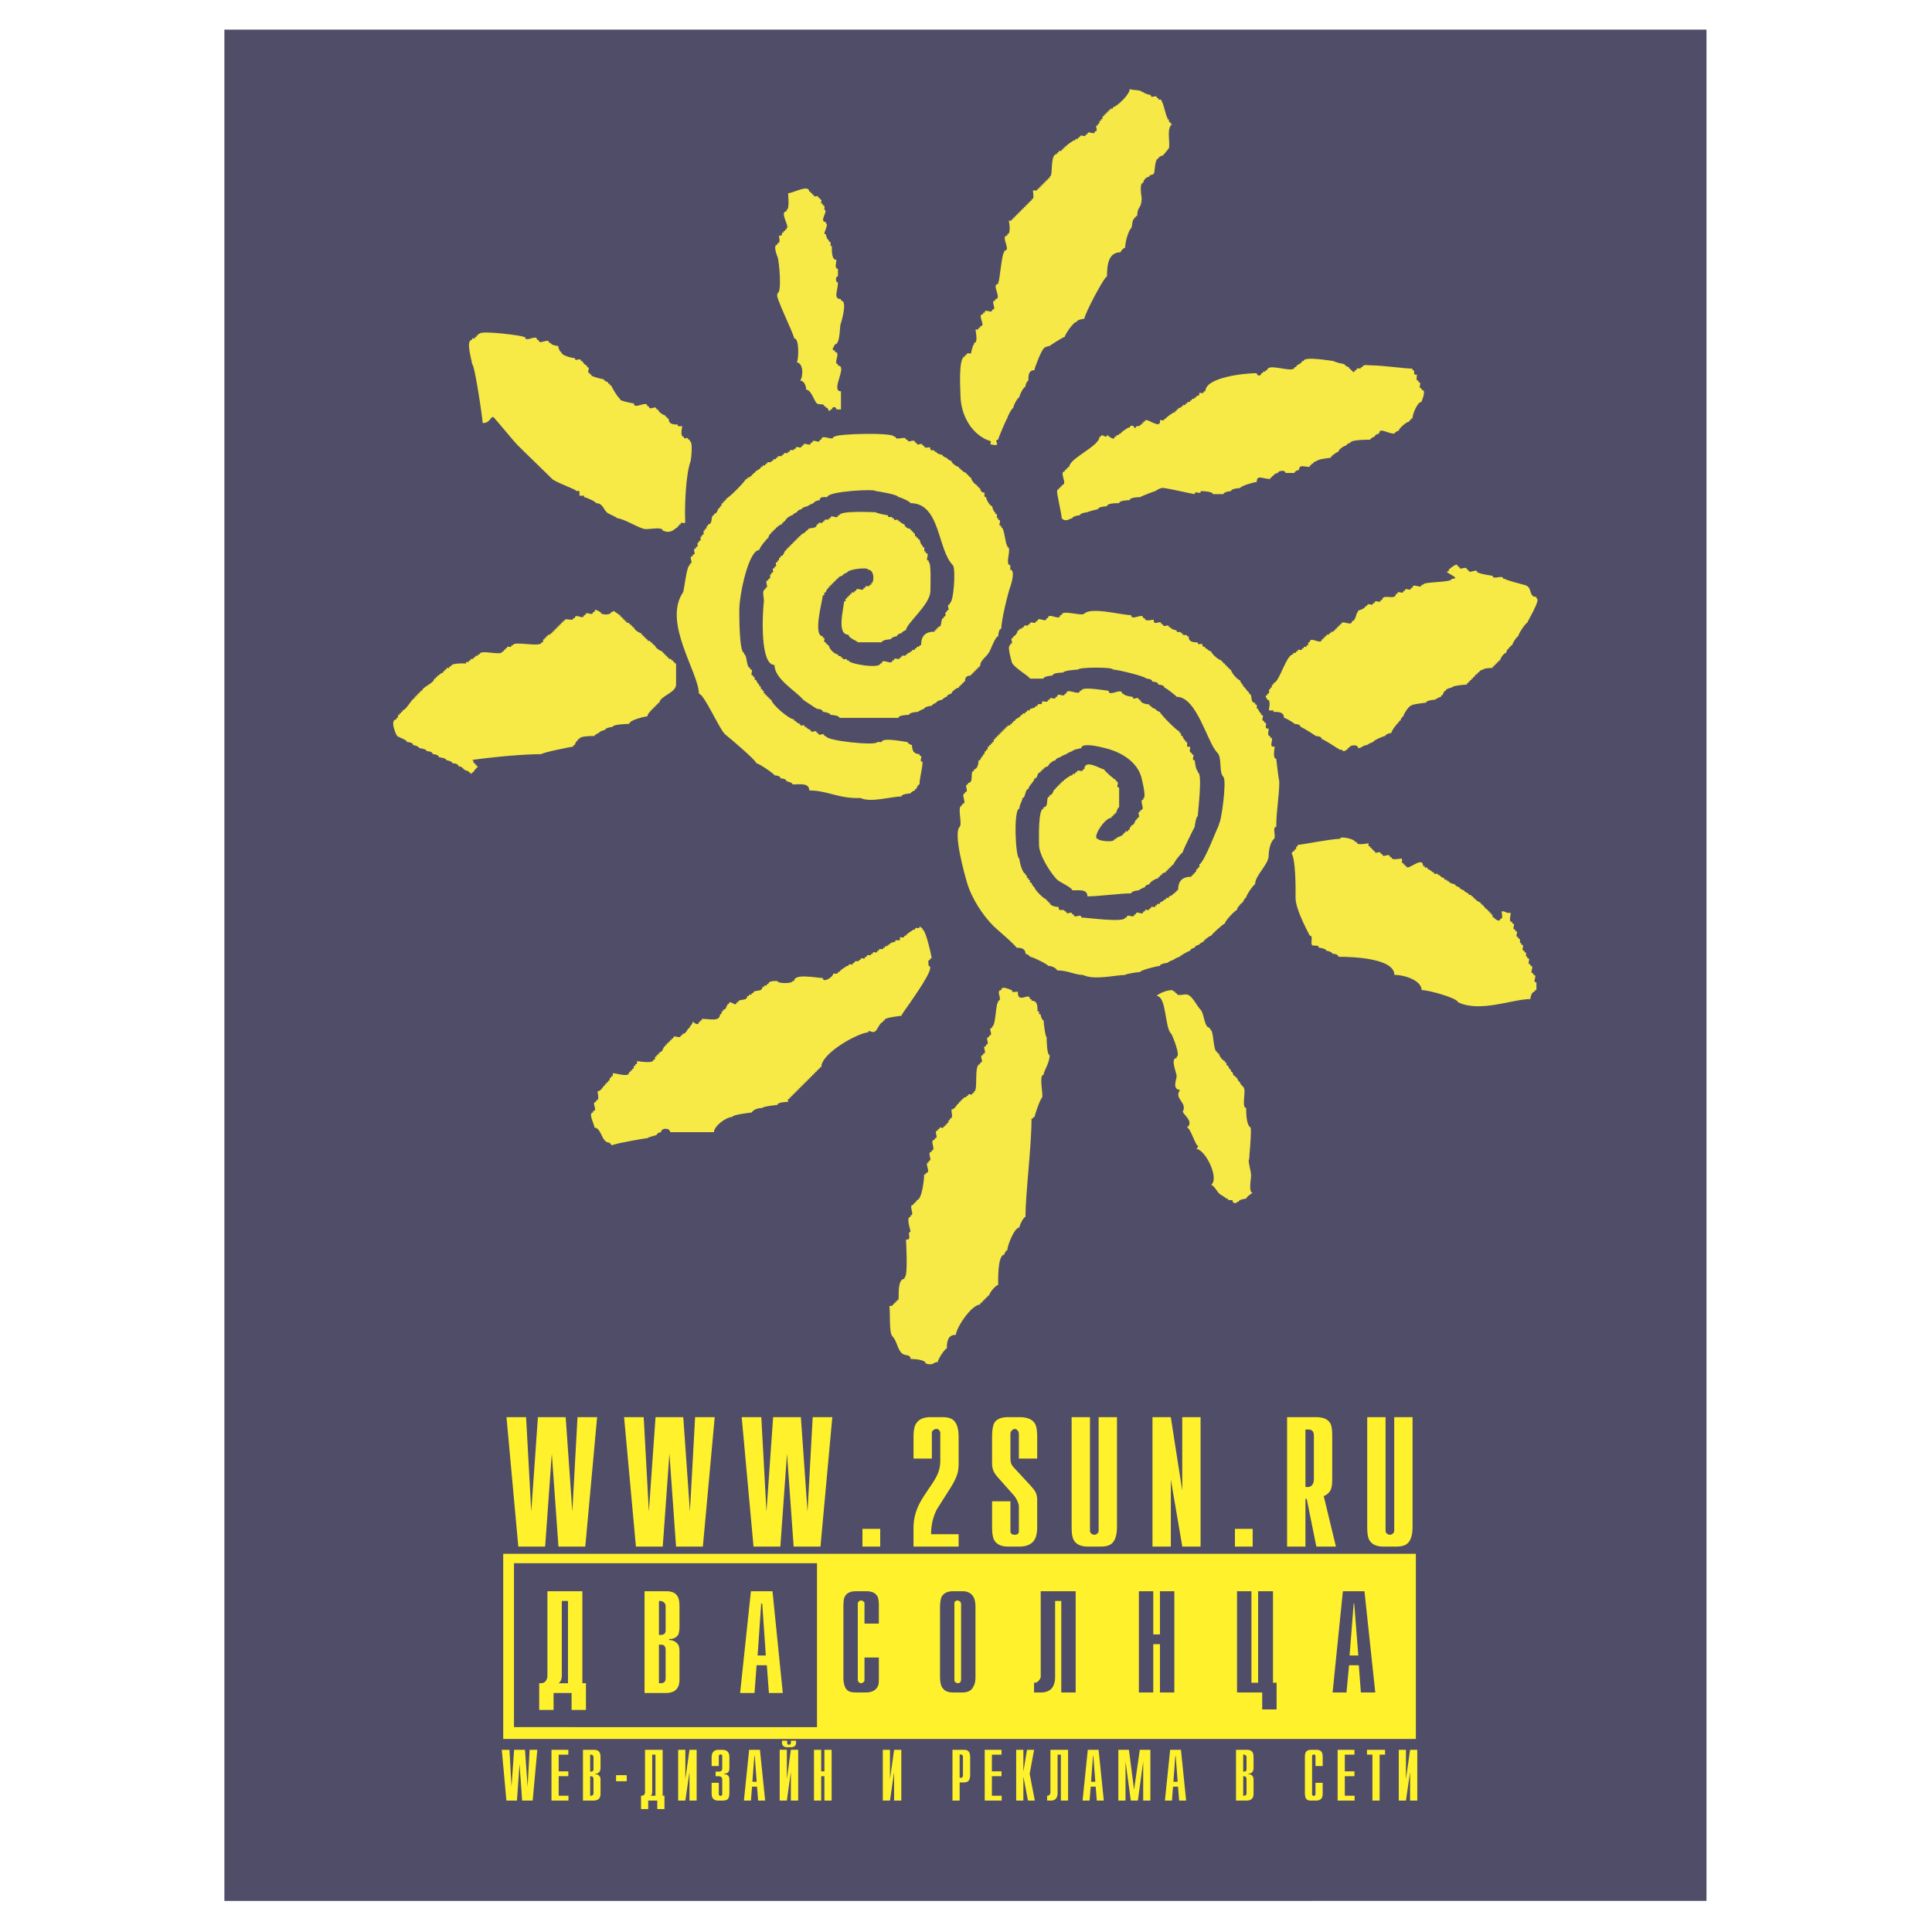
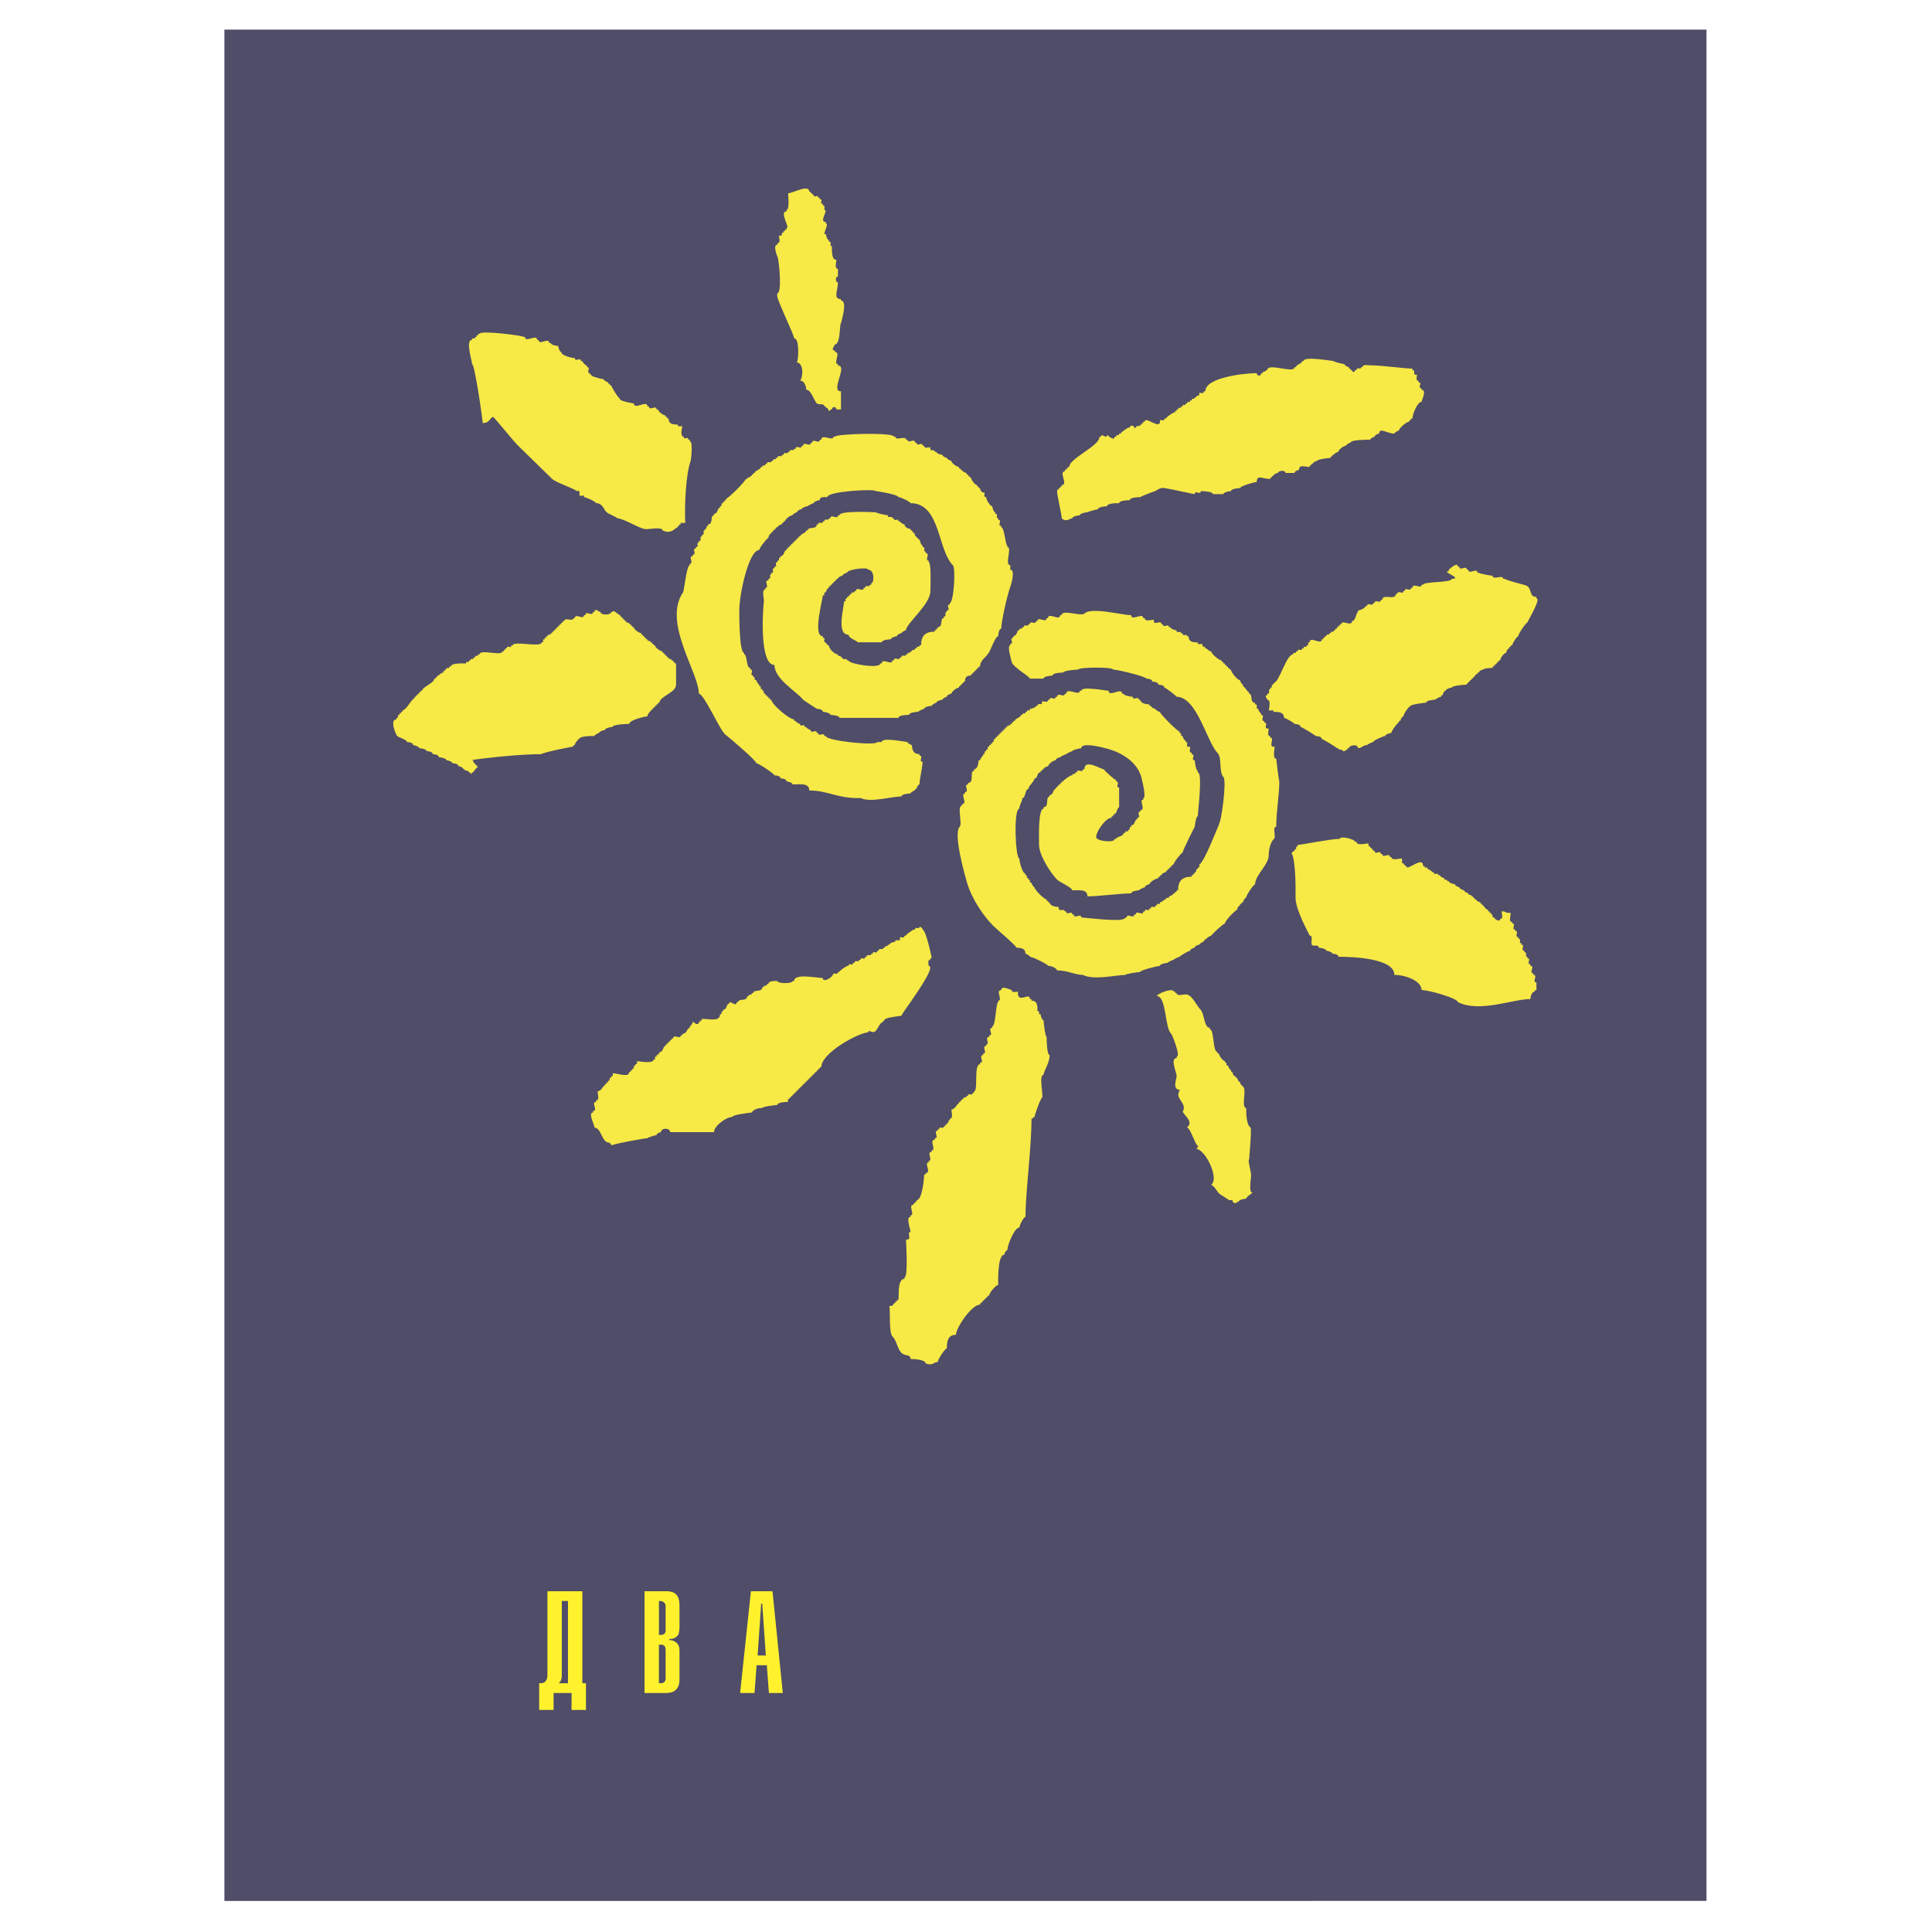
<svg xmlns="http://www.w3.org/2000/svg" width="2500" height="2500" viewBox="0 0 192.756 192.756">
  <g fill-rule="evenodd" clip-rule="evenodd">
    <path fill="#fff" d="M0 0h192.756v192.756H0V0z" />
-     <path fill="#fff" d="M22.342 189.922V2.834h148.072v187.088H22.342z" />
    <path fill="#4f4d68" d="M22.388 2.955h147.868v186.699H22.388V2.955z" />
    <path d="M92.354 136.035c0-.408-1.282-.451-1.509-.451 0-.518-.54-.238-.905-.604-.413-.412-.467-1.221-.905-1.66-.362-.361-.192-2.395-.302-3.016.556 0 .29-.303.604-.303v-.15h.151v-.15h.15v-.152c.086 0-.168-1.961.604-1.961v-.15c.368 0 .164-3.293.151-3.771.686.08.017-.754.452-.754 0-.244-.492-1.508 0-1.508v-.15c.5 0-.306-1.057.302-1.057v-.15h.151v-.15h.151v-.152c.561 0 .754-2.189.754-2.564h.151v-.15c.629 0-.219-1.057.301-1.057v-.15c.474 0-.256-.904.302-.904v-.15c.499 0-.303-1.057.302-1.057v-.152c.5 0-.203-.754.302-.754v-.15h.151c0-.408.452.111.452-.301h.151v-.152h.151v-.15c.339 0-.01-.301.302-.301v-.152c.377 0 .151-.66.151-.904.446-.053.534-.604.754-.604v-.15h.15v-.15h.151v-.152h.151c0-.338.302.012.302-.301h.15c0-.412.452.107.452-.301h.15v-.152c.447 0-.062-2.715.605-2.715v-.15c.496 0-.197-.754.301-.754v-.152c.502 0-.199-.754.301-.754v-.15c.447 0-.205-.754.303-.754v-.15c.502 0-.199-.756.301-.756v-.15c.367 0 .354-2.412.604-2.412v-.152c.502 0-.312-1.055.303-1.055 0-.529.951 0 1.057 0 0 .309.363.15.602.15-.066 1.324 1.207-.037 1.207.754h.152v.15c.584 0 .602.471.602 1.057.385 0-.08.301.303.301 0 .117.131.604.301.604 0 .215.17 1.66.303 1.66 0 .25.021 1.811.301 1.811 0 .809-.604 1.584-.604 1.961-.51 0 .008 2.104-.15 2.262-.223.225-.754 1.805-.754 1.961-.326 0 .023.15-.301.15 0 2.836-.604 7.496-.604 9.807-.195 0-.604.854-.604 1.055-.512 0-1.207 1.832-1.207 2.264-.129 0-.303.332-.303.453-.711 0-.604 2.879-.604 3.016-.234 0-.904.795-.904 1.057-.158 0-.15-.006-.15.15-.158 0-.152-.006-.152.15-.158 0-.15-.006-.15.152-.158 0-.15-.008-.15.15-.158 0-.15-.006-.15.15-.158 0-.15-.006-.15.15-.869 0-2.415 2.359-2.415 3.018-.773 0-.905.584-.905 1.357-.19 0-.905 1.1-.905 1.357-.459-.006-.404.398-1.209.144zM122.977 119.896v-.152c-.898 0-.148-.15-.604-.15 0-.061-.648-.42-.756-.527-.156-.156-.531-.832-.787-.848.848-.615-.527-3.488-1.475-3.604.139-.146.166-.143.184-.283-.283-.02-.756-1.822-1.123-1.846.73-.527-.281-1.227-.418-1.566.518-.922-.92-1.291-.268-2.17-.799-.076-.363-.98-.336-1.375.02-.289-.684-1.811 0-1.811v-.15c.438 0-.457-2.201-.529-2.262-.684-.584-.453-3.727-1.465-3.789.318-.369 1.691-.799 1.691-.436h.152c0 .158-.008.15.15.15 0 .383.773.07 1.057.15.547.158.936 1.115 1.328 1.506.391.395.34 1.812.934 1.812v.152c.438 0 .266 2.262.754 2.262 0 .158-.008.15.15.15 0 .25.416.756.605.756v.15c.346 0-.059.301.301.301 0 .105.211.453.301.453v.15c.277 0 .086.453.453.453 0 .158-.008.15.15.15 0 .121.174.453.303.453 0 .293.324.348.406.641.131.482-.26 1.924.197 1.924 0 .375-.01 1.73.451 1.961.09.752-.15 2.734-.15 3.168-.188 0 .197 1.174.191 1.654-.002.256-.277 1.654.145 1.682-.201.145-.637.422-.637.586-.123 0-.754.102-.754.303-.244.002-.271.333-.601.002zM60.827 114.012c-.839 0-.786-1.459-1.509-1.508.011-.238-.688-1.508-.15-1.508v-.152c.543 0-.242-.904.302-.904v-.15c.377 0 .15-.662.15-.906.446-.053.534-.604.754-.604v-.15h.151v-.15h.151v-.15c.348 0-.057-.303.301-.303v-.15c.228 0 .174-.094.151-.303.626.033 1.659.477 1.659-.15h.151v-.15h.151v-.15c.348 0-.057-.303.302-.303v-.15c.227 0 .174-.094.151-.301.29.021 1.66.279 1.66-.152.383 0-.083-.301.301-.301v-.15h.151v-.152h.15v-.15c.408 0 .313-.604.604-.604v-.15h.151v-.15h.15v-.15h.151v-.152h.151c0-.168-.004-.15.151-.15 0-.496.754.145.754-.301h.15v-.152c.481 0 .481-.604.755-.604v-.15c.102 0 .31-.352.318-.486.109.152.586.479.586.035h.151v-.152h.151v-.15c.771 0 1.81.318 1.81-.453.339 0-.01-.301.302-.301v-.15c.408 0 .313-.604.603-.604 0-.488.754.436.754-.15h.151c0-.406.904-.043.904-.605h.151c0-.346.302.059.302-.301h.15c0-.404.905-.041.905-.604h.151c0-.346.302.057.302-.301h.151c0-.367.765-.303.905-.303 0 .273 1.509.273 1.509 0h.15c0-.801 2.256-.303 2.866-.303 0 .521 1.008-.051 1.056-.451.216 0 .453.125.453-.15h.15c0-.166.754-.586.754-.604h.151c0-.389.452.09.452-.303h.151c0-.385.453.027.453-.301h.15c0-.405.453.121.453-.301h.151c0-.386.452.027.452-.302h.151c0-.409.452.111.452-.301h.151c0-.387.453.027.453-.302h.15c0-.34.302.009.302-.302h.151c0-.17.49-.302.604-.302v-.151c.487 0 .496.085.453-.301.216 0 .453.124.453-.151h.15c0-.166.754-.585.754-.604h.151c0-.403.443.088.469-.335.133.184.286.121.286.335.315 0 .905 2.666.905 2.866-.158 0-.151-.006-.151.15-.284 0-.151.336-.151.604.831 0-1.81 3.562-1.81 3.621-.001 0-.905 1.244-.905 1.357-.042 0-1.508.174-1.508.301-.159 0-.151-.006-.151.15-.159 0-.15-.006-.15.152-.296 0-.547.691-.755.904-.33.338-.754-.232-.754.15-.89 0-4.677 2.025-4.677 3.471-.158 0-.15-.008-.15.15-.159 0-.151-.008-.151.15-.159 0-.151-.006-.151.15-.158 0-.151-.006-.151.15-.159 0-.151-.006-.151.152-.158 0-.15-.006-.15.15-.159 0-.151-.006-.151.15-.158 0-.15-.006-.15.15-.159 0-.151-.006-.151.152-.159 0-.151-.008-.151.15-.159 0-.151-.006-.151.15-.158 0-.151-.006-.151.15-.158 0-.151-.006-.151.152-.158 0-.15-.008-.15.15-.159 0-.151-.006-.151.15-.158 0-.15-.006-.15.15-.159 0-.151-.006-.151.152-.159 0-.151-.008-.151.15-.158 0-.15-.008-.15.15-.159 0-.151-.006-.151.15-.158 0-.151-.006-.151.15-.238 0-.15.107-.15.303-.162 0-1.056.018-1.056.301-.066 0-1.509.158-1.509.303-.299 0-.883.105-1.056.453-.251.029-1.961.227-1.961.451-.595 0-1.811.902-1.811 1.51h-4.375c0-.455-.905-.449-.905 0-.121 0-.453.135-.453.301-.099 0-.905.234-.905.301-.245 0-3.167.537-3.167.605-.395.004-.275.297-.602-.148zM145.453 99.984c0-.383-2.9-1.207-3.621-1.207 0-.934-1.643-1.51-2.715-1.51 0-1.643-4.053-1.81-5.582-1.81 0-.259-.469-.302-.604-.302 0-.169-.488-.301-.604-.301 0-.199-.631-.302-.754-.302 0-.38-.555-.076-.689-.294-.141-.229.17-.913-.215-.913 0-.062-1.445-2.571-1.414-3.832.02-.789.018-3.767-.396-4.389.092-.099.141-.227.301-.227v-.151c.34 0-.01-.302.303-.302v-.15c.363 0 3.324-.604 4.223-.604 0-.333 1.51.036 1.51.302h.15c0 .418.951.151 1.207.151-.025.22-.076.301.15.301 0 .159-.008.151.15.151 0 .159-.008.151.15.151 0 .159-.008.151.152.151 0 .46.604-.153.604.302h.15c0 .498.754-.195.754.302h.15c0 .397.805.151 1.057.151.066.521-.143.453.15.453 0 .158-.008.151.15.151 0 .158-.006.151.152.151 0 .614 1.658-1.106 1.658 0h.152c0 .383.301-.079.301.301.094 0 .451.209.451.302h.152c0 .386.451-.025.451.302h.152c0 .101.338.302.453.302 0 .339.301-.009.301.302h.15c0 .169.488.301.604.301 0 .126.328.302.453.302 0 .129.33.301.451.301 0 .1.338.302.453.302 0 .337.303-.008.303.302h.15c0 .158-.008.15.15.15 0 .159-.008.151.15.151 0 .129.332.302.453.302 0 .158-.008.15.15.15 0 .159-.008.151.152.151 0 .131.32.453.451.453 0 .158-.008.15.152.15 0 .159-.008.151.15.151v.15c.348 0-.057.302.301.302 0 .132.604.535.604.151.348 0 .15-.515.15-.755.449-.05.26.185.906.151-.01.379-.238.905.15.905v.15c.451 0-.15.604.301.604v.15c.453 0-.148.604.303.604v.15c.387 0-.027.453.301.453v.151c.453 0-.15.604.303.604v.15c.387 0-.027.453.301.453v.151c.453 0-.148.604.303.604v.15c.496 0-.195.754.301.754v.15c.504 0-.197.754.303.754v.756c-.16 0-.15-.008-.15.15-.318 0-.453.547-.453.754-1.779.004-5.064 1.392-7.236.306zM108.043 97.268c-.812 0-1.496-.451-2.564-.451-.152-.301-.635-.453-.906-.453 0-.134-1.553-.905-1.811-.905 0-.098-.34-.302-.451-.302 0-.506-.4-.603-.906-.603 0-.198-1.977-1.853-2.266-2.142-1.078-1.077-2.186-2.752-2.654-4.334-.263-.892-1.4-4.948-.737-5.591.289-.28-.295-2.112.227-2.112v-.151c.61 0-.2-1.056.302-1.056v-.15c.497 0-.196-.754.301-.754v-.151c.655 0 .125-1.207.603-1.207v-.151c.324 0 .453-.552.453-.905h.152c0-.095.207-.452.301-.452v-.15c.346 0-.057-.302.301-.302v-.151c.381 0-.08-.302.303-.302v-.151h.15v-.15h.15v-.151c.383 0-.078-.302.303-.302v-.151h.15v-.151h.15v-.15h.152v-.151h.15v-.151h.15v-.151h.15v-.15h.15v-.151h.152c0-.382.301.08.301-.301h.152v-.151h.15v-.151h.15c0-.263.604-.33.604-.604h.15c0-.346.303.058.303-.301h.15c0-.383.301.08.301-.302.109 0 .604-.131.604-.301h.15c0-.427.518.117.453-.453.238 0 .604.159.604-.15h.15c0-.451.604.15.604-.302h.152c0-.507.754.147.754-.302h.15c0-.688 1.357.291 1.357-.302h.15c0-.481 2.451 0 2.715 0 0 .684 1.357-.384 1.357.302h.152c0 .189.762.302.904.302 0 .452.604-.149.604.302h.15c0 .323.551.453.906.453 0 .168-.006.151.15.151 0 .126.326.301.453.301 0 .101.336.302.451.302 0 .203 1.76 1.961 1.963 1.961v.151c.346 0-.059.302.301.302 0 .126.176.453.303.453 0 .155-.02.151.15.151 0 .486-.086.497.301.452 0 .239-.158.604.15.604v.151c.453 0-.15.603.303.603 0 .116.127 1.057.301 1.057v.15c.516 0 0 4.021 0 4.375-.17 0-.301.952-.301 1.056-.016 0-1.207 2.361-1.207 2.564-.107 0-.906.984-.906 1.207-.158 0-.15-.007-.15.151-.158 0-.15-.007-.15.151-.158 0-.15-.007-.15.15-.158 0-.15-.006-.15.151-.158 0-.152-.006-.152.15-.121 0-.451.135-.451.302-.158 0-.152-.006-.152.151-.158 0-.15-.006-.15.151-.244 0-.904.4-.904.604-.121 0-.453.135-.453.302-.107 0-.604.256-.604.301-.119 0-.754.08-.754.302-1.047 0-3.279.302-4.375.302 0-.729-.779-.604-1.508-.604 0-.266-1.285-.832-1.508-1.056-.645-.643-1.811-2.458-1.811-3.469 0-.604-.109-3.621.451-3.621v-.151c.596 0 .156-1.056.604-1.056v-.15c.408 0 .314-.604.604-.604v-.151h.152v-.151h.15v-.15h.15v-.151h.15v-.151h.15c0-.166.756-.584.756-.604h.15c0-.347.301.057.301-.302h.152c0-.442.604.121.604-.302h.15c0-1.114 1.666 0 1.961 0 0 .096 1.033 1.056 1.207 1.056v.151c.451 0-.15.604.301.604v1.961c-.111 0-.301.48-.301.604-.16 0-.152-.007-.152.15-.158 0-.15-.006-.15.151-.158 0-.15-.007-.15.15-.73 0-2.012 2.112-1.357 2.112 0 .182 1.658.424 1.658 0h.152c0-.236.754-.226.754-.604h.15c0-.384.301.082.301-.302.34 0-.008-.302.303-.302v-.151c.408 0 .312-.603.604-.603v-.151c.451 0-.15-.603.301-.603v-.15c.598 0-.195-1.057.303-1.057v-.151c.336 0-.168-1.964-.213-2.121-.4-1.412-1.812-2.35-3.264-2.772-.117-.033-2.709-.792-2.709-.085-.094 0-.904.172-.904.302-.107 0-.604.256-.604.302-.107 0-.604.256-.604.302-.123 0-.453.135-.453.301-.248 0-.754.416-.754.604-.121 0-.453.135-.453.301-.158 0-.15-.006-.15.151-.158 0-.15-.006-.15.15-.424 0-.199.604-.604.604 0 .299-.604.748-.604 1.056-.355 0-.266.905-.604.905 0 .336-.301.64-.301 1.056-.607 0-.395 4.978 0 4.978 0 .313.316 1.508.604 1.508v.151c.346 0-.059.302.301.302v.151c.348 0-.057.302.303.302 0 .105.211.453.301.453 0 .246.967 1.207 1.207 1.207 0 .158-.008.15.15.15 0 .159-.008.151.15.151 0 .329.568.452.906.452-.07.605.604.074.604.452h.15c0 .453.604-.149.604.302h.15c0 .498.754-.179.754.302.523 0 4.375.553 4.375 0h.15c0-.497.754.196.754-.302h.152c0-.499.754.202.754-.302h.15c0-.417.453.109.453-.302h.15c0-.408.453.109.453-.301h.15c0-.383.301.081.301-.301.1 0 .453-.209.453-.302h.15c0-.383.303.079.303-.302.111 0 .451-.17.451-.302h.152v-.151h.15v-.151h.15c0-.938.42-1.357 1.357-1.357v-.151h.152v-.151h.15v-.15c.348 0-.059-.302.301-.302v-.15c.229 0 .174-.095.152-.302.549-.275 1.877-3.922 1.959-3.922v-.151c.223 0 .809-4.32.453-4.676-.486-.486-.105-1.916-.604-2.414-1.023-1.022-2.035-5.582-4.072-5.582 0-.069-1.055-.905-1.207-.905 0-.26-.467-.302-.604-.302 0-.264-.459-.301-.604-.301 0-.259-.467-.302-.604-.302 0-.207-2.877-.905-3.318-.905 0-.269-3.469-.245-3.469 0-.182 0-1.51.107-1.51.302-.168 0-1.055.014-1.055.302-.141 0-.906.062-.906.302h-1.357c0-.217-1.678-1.127-1.809-1.659-.076-.3-.482-1.659-.152-1.659v-.151c.451 0-.15-.603.303-.603v-.151c.219 0 .451-.442.451-.603h.152c0-.34.301.01.301-.302h.15c0-.386.453.027.453-.301h.15c0-.443.604.12.604-.302h.15c0-.548.906.246.906-.301h.15c0-.642 1.207.338 1.207-.302h.15c0-.603 1.971.142 2.264-.151.697-.697 3.748.151 4.676.151 0 .631 1.207-.308 1.207.302h.15c0 .379.662.151.906.151-.086.739.754-.094.754.453h.15c0 .452.604-.149.604.301h.15c0 .16.467.302.604.302 0 .386.453-.026.453.301h.15c0 .388.453-.025.453.302h.15c0 .534.371.604.904.604 0 .275.236.15.453.15.035.536.303.073.303.453h.148c0 .1.338.302.455.302 0 .235.793.905 1.055.905 0 .159-.008.151.15.151 0 .159-.008.151.152.151 0 .158-.008.15.15.15 0 .158-.008.151.15.151 0 .159-.008.151.15.151 0 .158-.008.15.15.15 0 .262.67 1.057.906 1.057 0 .105.211.452.301.452v.151c.16 0 .447.603.604.603v.15c.406 0 .041.906.604.906v.151c.387 0-.027.452.303.452 0 .105.211.453.301.453v.15c.459 0-.152.604.303.604v.151c.486 0-.182.676.451.604 0 .244-.191.754.152.754v.151c.525 0-.314.993.451.905-.006.115-.246 1.207.15 1.207 0 .131.273 2.263.303 2.263 0 1.524-.303 2.878-.303 4.525-.441 0 .021 1.002-.227 1.208-.346.286-.527 1.092-.527 1.659 0 .901-1.357 1.966-1.357 2.866-.135 0-.904 1.099-.904 1.357-.129 0-.303.332-.303.453-.158 0-.15-.007-.15.15-.158 0-.15-.007-.15.151-.129 0-.303.332-.303.453-.145 0-1.205 1.075-1.205 1.357-.156 0-1.357 1.111-1.357 1.207-.104 0-.455.217-.455.301-.156 0-.148-.006-.148.151-.16 0-.152-.006-.152.151-.105 0-.451.213-.451.302-.121 0-.453.134-.453.302-.123 0-.453.135-.453.302-.16 0-1.055.532-1.055.603-.107 0-.605.256-.605.301-.105 0-.602.256-.602.301-.123 0-.756.104-.756.303-.254 0-1.961.43-1.961.604-.189 0-1.508.195-1.508.301-.917-.007-3.095.553-4.21-.007zM85.867 79.619c-2.259.077-3.262-.754-5.128-.754 0-.774-.886-.603-1.659-.603 0-.171-.482-.302-.604-.302 0-.259-.468-.301-.603-.301 0-.26-.469-.302-.604-.302 0-.141-1.573-1.207-1.81-1.207 0-.278-2.663-2.525-3.093-2.866-.555-.438-2.126-4.074-2.64-4.074 0-2.092-3.629-7.107-1.584-10.106.121-.177.352-2.716.68-2.716v-.15c.446 0-.206-.755.301-.755v-.151c.453 0-.153-.603.302-.603v-.151c.386 0-.027-.453.301-.453v-.151c.385 0-.024-.453.302-.453v-.15c.386 0-.027-.453.301-.453v-.15c.34 0-.01-.302.303-.302v-.151c.561 0 .196-.905.603-.905v-.151c.408 0 .313-.603.604-.603v-.151c.346 0-.057-.301.302-.301v-.151h.151v-.15h.151v-.151c.202 0 1.96-1.759 1.96-1.961h.151c0-.337.302.008.302-.302h.151v-.15h.15v-.151h.151c0-.263.604-.33.604-.604h.15c0-.346.302.057.302-.301h.151c0-.386.453.026.453-.302h.151c0-.338.302.008.302-.302h.151c0-.386.453.027.453-.302h.151c0-.385.453.024.453-.302h.15c0-.386.453.027.453-.302h.151c0-.451.603.15.603-.302h.151c0-.501.754.199.754-.302h.151c0-.497.754.196.754-.301h.15c0-.645 1.208.221 1.208-.302h.151c0-.286 5.883-.452 5.883 0h.151c0 .472 1.056-.155 1.056.302h.151c0 .448.754-.207.754.301h.151c0 .452.604-.149.604.302h.151c0 .31.364.151.603.151-.062.545.453.109.453.453h.151c0 .171.494.302.604.302 0 .126.327.302.453.302 0 .1.336.302.453.302 0 .233.562.603.754.603 0 .159-.008.151.15.151 0 .158-.007.151.151.151 0 .128.332.302.453.302 0 .159-.007.151.15.151 0 .159-.007.15.151.15 0 .159-.008.151.151.151 0 .249.414.754.603.754 0 .158-.008.151.15.151 0 .159-.008.151.152.151 0 .226.164.486.451.453 0 .217-.123.452.15.452 0 .245.398.905.604.905 0 .087.154.604.303.604v.151c.385 0-.025.452.301.452v.151c.451 0-.15.604.303.604v.15c.324 0 .412 1.811.604 1.811v.151c.52 0-.316 1.81.301 1.81v.453c.492 0 .119 1.341.061 1.5-.357.972-.965 3.617-.965 4.384-.246 0-.303.62-.303.754-.285 0-.713 1.259-.904 1.583-.332.567-.904.777-.904 1.434-.16 0-.152-.006-.152.151-.158 0-.15-.007-.15.15-.158 0-.15-.006-.15.151-.158 0-.152-.006-.152.151-.158 0-.15-.006-.15.151-.158 0-.15-.007-.15.15-.44 0-.604.164-.604.604-.159 0-.151-.007-.151.15-.159 0-.151-.006-.151.151-.158 0-.151-.006-.151.151-.158 0-.15-.007-.15.15-.248 0-.754.416-.754.603-.121 0-.453.135-.453.302-.105 0-.453.214-.453.302-.121 0-.604.132-.604.302-.103 0-.453.217-.453.302-.122 0-.754.102-.754.301-.107 0-.604.256-.604.302-.131 0-.905.06-.905.301-.157 0-1.057.021-1.057.302h-5.883c0-.237-.769-.302-.905-.302 0-.199-.633-.301-.754-.301 0-.259-.468-.302-.604-.302 0-.014-1.299-.832-1.358-.905-.7-.858-2.866-2.057-2.866-3.47-1.491 0-1.187-5.291-1.056-6.336.034-.27-.254-1.207.151-1.207v-.151c.448 0-.209-.754.302-.754v-.151c.387 0-.027-.452.302-.452v-.151c.41 0-.115-.453.302-.453v-.151c.409 0-.107-.453.302-.453v-.151c.346 0-.058-.302.302-.302v-.151c.407 0 .313-.603.603-.603v-.151h.151v-.151h.15v-.151h.151v-.151h.151v-.151h.15v-.151h.151v-.151h.151v-.15h.15v-.151h.151c0-.264.604-.33.604-.604h.151c0-.405.905-.041.905-.604h.151c0-.388.453.09.453-.301h.15c0-.386.453.027.453-.302h.151c0-.496.754.196.754-.301h.15c0-.494 3.38-.302 3.62-.302 0 .075 1.067.302 1.207.302 0 .386.453-.025.453.301h.151c0 .412.452-.107.452.302h.151c0 .1.336.301.453.301 0 .246.341.453.603.453 0 .158-.008.15.151.15 0 .159-.008.151.15.151v.151c.347 0-.057.302.302.302 0 .159-.008.151.151.151 0 .158-.007.15.151.15 0 .087.152.604.302.604v.151c.387 0-.027.453.302.453v.151c.507 0-.146.754.301.754v.151c.277 0 .173 2.47.173 2.879 0 1.353-2.436 3.261-2.436 3.91-.102 0-.452.216-.452.301-.121 0-.453.135-.453.302-.121 0-.604.133-.604.302-.137 0-.905.064-.905.302h-2.413c0-.129-.905-.398-.905-.754-1.248 0-.453-2.682-.453-3.319.382 0-.082-.301.302-.301v-.151h.151v-.151h.151v-.151h.15c0-.38.302.081.302-.302h.15c0-.497.754.195.754-.302h.151c0-.386.453.027.453-.302h.15v-.15c.31 0 .355-1.358-.302-1.358 0-.299-2.112-.034-2.112.302-.107 0-.453.172-.453.301-.121 0-.452.135-.452.302-.158 0-.151-.007-.151.151-.159 0-.151-.007-.151.151-.159 0-.151-.007-.151.151-.159 0-.151-.007-.151.15-.158 0-.15-.006-.15.151-.159 0-.151-.006-.151.151-.129 0-.302.332-.302.452-.384 0 .08.302-.302.302 0 .391-1.042 4.073 0 4.073v.151c.409 0-.113.453.302.453 0 .158-.008.15.15.15 0 .159-.007.151.151.151 0 .334.561.905.905.905 0 .339.302-.009.302.302h.15c0 .385.453-.025.453.301h.151c0 .356 3.168.868 3.168.302h.15c0-.593 1.056.252 1.056-.302h.151c0-.441.604.115.604-.301h.151c0-.387.452.026.452-.302h.151c0-.34.302.01.302-.302h.151c0-.348.301.057.301-.302h.151c0-.338.302.007.302-.302h.151c0-.938.418-1.358 1.357-1.358v-.15h.151v-.151h.151v-.151c.561 0 .197-.905.603-.905v-.151c.386 0-.027-.452.302-.452v-.151c.457 0-.153-.604.302-.604v-.151c.386 0 .617-3.455.301-3.771-1.542-1.541-1.23-6.185-4.224-6.185 0-.132-.978-.604-1.207-.604 0-.255-2.157-.603-2.263-.603 0-.236-4.827.009-4.827.603-.36 0-.754-.059-.754.302-.114 0-.604.13-.604.302-.105 0-.603.266-.603.301-.098 0-.604.158-.604.302-.121 0-.452.135-.452.301-.105 0-.452.213-.452.302-.249 0-.755.416-.755.604-.158 0-.15-.007-.15.151-.159 0-.151-.006-.151.15-.12 0-.453.173-.453.302-.159 0-.151-.006-.151.151-.159 0-.151-.007-.151.15-.159 0-.151-.007-.151.151-.158 0-.151-.006-.151.151-.16 0-.302.336-.302.453-.111 0-.905.985-.905 1.207-1.071 0-1.992 4.494-1.992 5.956 0 .038-.045 4.302.483 4.302v.151c.316 0 .189 1.357.604 1.357v.15c.458 0-.153.604.301.604v.151c.347 0-.057.302.302.302 0 .103.216.452.301.452v.151c.348 0-.057.301.302.301v.151c.349 0-.057.302.302.302 0 .159-.007.151.151.151 0 .159-.007.151.151.151 0 .159-.008.151.15.151 0 .158-.007.151.151.151 0 .428 1.76 1.959 2.263 1.961 0 .158-.008.15.151.15 0 .101.338.302.453.302 0 .409.452-.111.452.301h.151c0 .101.336.302.452.302 0 .455.604-.152.604.302h.151c0 .452.603-.149.603.302h.151c0 .495 5.128 1.003 5.128.604h.453c0-.511 2.398 0 2.564 0 0 .1.337.301.453.301 0 .555.199.906.754.906v.15c.454 0-.154.604.302.604 0 .673-.302 1.605-.302 2.263-.129 0-.302.332-.302.453-.159 0-.151-.006-.151.15-.105 0-.453.214-.453.302-.132 0-.905.061-.905.302-.997.002-3.085.645-4.069.153zM46.647 76.904c-.419 0-.435-.453-.905-.453 0-.259-.468-.302-.604-.302 0-.169-.488-.302-.604-.302 0-.2-.629-.301-.754-.301 0-.26-.468-.302-.604-.302 0-.26-.469-.302-.604-.302 0-.199-.632-.302-.754-.302 0-.168-.489-.302-.604-.302 0-.263-.46-.301-.603-.301 0-.232-.847-.473-.981-.603-.129-.125-.786-1.66-.075-1.66v-.151c.347 0-.057-.302.302-.302v-.15h.15v-.151h.151v-.151c.375 0 .94-1.207 1.207-1.207v-.151h.15v-.151h.151v-.151h.151v-.15h.151v-.151h.151c0-.375 1.207-.742 1.207-1.207h.151v-.15h.151V67.4h.151c0-.1.339-.302.452-.302v-.151h.151v-.151h.151c0-.384.302.083.302-.301h.151c0-.367 1.232-.301 1.508-.301 0-.38.302.08.302-.302h.151c0-.347.302.057.302-.301h.15c0-.34.302.01.302-.302h.151c0-.558 2.263.212 2.263-.302h.151v-.151h.151v-.151h.15c0-.412.453.107.453-.302h.15c0-.488 2.867.262 2.867-.302.383 0-.081-.302.301-.302v-.151h.151v-.151h.15c0-.339.302.01.302-.302h.151v-.151h.151v-.15h.15v-.151h.15v-.151h.151v-.15h.151v-.151h.151v-.151h.151v-.151h.151c0-.44.905.107.905-.301h.151c0-.547.905.246.905-.302h.15c0-.497.755.196.755-.301h.15c0-.482.469 0 .604 0 0 .323 1.056.326 1.056 0h.151c0-.352.561.301.754.301 0 .159-.008.15.151.15 0 .159-.008.151.15.151 0 .158-.008.151.15.151 0 .158-.007.15.151.15 0 .34.301-.009.301.302h.151c0 .159-.007.151.151.151 0 .159-.008.15.151.15 0 .234.562.604.754.604 0 .159-.007.151.151.151 0 .158-.007.15.151.15 0 .159-.008.151.15.151 0 .159-.008.151.151.151 0 .339.302-.009.302.302h.151c0 .158-.008.15.151.15 0 .159-.008.151.15.151 0 .233.561.604.754.604 0 .158-.008.151.151.151 0 .159-.008.151.15.151 0 .158-.007.15.151.15 0 .159-.008.151.15.151 0 .339.302-.009.302.301h.151c0 .159-.007.151.151.151 0 .159-.008.151.151.151v2.111c0 .823-1.66 1.166-1.66 1.811-.158 0-.15-.007-.15.151-.159 0-.151-.007-.151.151-.158 0-.15-.007-.15.15-.159 0-.15-.007-.15.151-.159 0-.151-.006-.151.151-.158 0-.151-.006-.151.151-.129 0-.302.332-.302.453-.211 0-1.811.366-1.811.754-.219 0-1.659.045-1.659.301-.123 0-.755.103-.755.302-.098 0-.603.159-.603.302-.105 0-.453.213-.453.302-.166 0-1.509-.016-1.509.302-.158 0-.15-.007-.15.151-.129 0-.302.332-.302.452-.158 0-.151-.006-.151.151-.135 0-3.167.609-3.167.755-1.81 0-4.728.271-6.974.586.37.023.006.318.336.318 0 .159-.008.151.151.151 0 .207.012.157.184.168-.16.116-.486.458-.486.585-.477.003.218.504-.596-.147zM133.838 74.792c-.391.045-.186-.151-.453-.151 0-.041-1.375-.905-1.51-.905 0-.26-.467-.302-.602-.302 0-.041-1.375-.905-1.51-.905 0-.26-.469-.301-.604-.301 0-.068-.867-.604-1.055-.604 0-.573-.484-.603-1.057-.603 0-.293.066-.082-.453-.151.018-.244.227-1.056-.15-1.056 0-.093-.375-.453 0-.453v-.151c.387 0-.027-.453.303-.453v-.15c.346 0-.059-.302.301-.302v-.151c.576 0 1.279-2.866 1.961-2.866 0-.347.303.057.303-.302h.15c0-.409.451.106.451-.302h.152c0-.384.301.083.301-.302.385 0-.082-.302.303-.302 0-.683 1.205.355 1.205-.302h.152v-.151h.15v-.151h.15c0-.339.303.01.303-.302h.15c0-.346.301.057.301-.301h.152v-.151h.15v-.151h.15v-.15h.15v-.151h.152c0-.499 1.055.303 1.055-.302.404 0 .396-.904.604-.904v-.151c.139 0 .754-.241.754-.453h.15c0-.442.604.121.604-.302h.152c0-.451.604.151.604-.301h.15c0-.684 1.357.106 1.357-.604h.15c0-.453.604.153.604-.302h.15c0-.451.604.15.604-.302h.152c0-.562.904.174.904-.302h.15c0-.351 2.867-.187 2.867-.604 1.17 0-1.131-.754-.303-.754v-.151c.021 0 .906-.874.906-.302h.15c0 .498.754-.195.754.302h.15c0 .548.904-.252.904.302h.152c0 .095 1.238.301 1.357.301 0 .472 1.057-.155 1.057.302h.15c0 .107 1.891.594 2.025.631.789.219.322 1.18 1.143 1.18v.151c.512 0-.906 2.296-.906 2.414-.133 0-.904 1.098-.904 1.357-.133 0-.604.711-.604.905-.158 0-.15-.007-.15.15-.158 0-.15-.006-.15.151-.16 0-.303.335-.303.453-.232 0-.604.562-.604.754-.158 0-.15-.006-.15.151-.158 0-.15-.007-.15.151-.158 0-.152-.007-.152.15-.158 0-.15-.007-.15.151-.158 0-.15-.006-.15.151-.096 0-.904.016-.904.15-.121 0-.453.135-.453.302-.158 0-.152-.006-.152.151-.15 0-.301.155-.301.302-.158 0-.15-.007-.15.15-.158 0-.15-.006-.15.151-.158 0-.15-.006-.15.151-.16 0-.152-.007-.152.15-.158 0-.15-.006-.15.151-.178 0-1.508.109-1.508.302-.115 0-.604.131-.604.301-.16 0-.303.336-.303.453-.158 0-.15-.006-.15.151-.107 0-.604.257-.604.302-.129 0-.904.06-.904.302-.129 0-1.51.164-1.51.302-.186 0-.754.83-.754 1.056-.127 0-.301.334-.301.452-.158 0-.15-.006-.15.151-.125 0-.756.862-.756 1.056-.125 0-.604.131-.604.302-.186 0-1.207.449-1.207.604-.105 0-.604.256-.604.301-.445 0-.48.302-.904.302 0-.442-.906-.293-.906 0-.156 0-.15-.006-.15.151-.241.003-.254.347-.598.003zM66.106 52.918c0-.388-1.393-.086-1.745-.131-.634-.081-2.161-1.076-2.78-1.076 0-.11-.885-.431-1.056-.603-.333-.333-.403-.905-1.056-.905 0-.154-1.022-.604-1.207-.604 0-.293.066-.082-.453-.151 0-.48.091-.496-.301-.452 0-.17-2.074-.867-2.414-1.208-.864-.863-2.447-2.37-3.47-3.393-.41-.41-2.413-2.869-2.413-2.792-.337 0-.292.604-1.056.604-.001-.385-.795-5.883-1.057-5.883 0-.338-.693-2.414 0-2.414v-.15h.302v-.151h.151v-.15h.15v-.151h.151c0-.384 4.375.18 4.375.302h.151c0 .643 1.207-.337 1.207.302h.151c0 .59 1.056-.288 1.056.302h.151c0 .206.62.302.754.302 0 .124.131.604.302.604 0 .355 1.04.603 1.357.603 0 .452.604-.149.604.302h.15c0 .131.321.452.453.452v.151c.456 0-.152.603.302.603 0 .159-.008.15.151.15 0 .159-.008.151.151.151 0 .065.934.302 1.056.302 0 .1.336.301.453.301 0 .159-.008.151.151.151 0 .158-.008.151.15.151 0 .124.741 1.357.906 1.357 0 .159-.008.151.151.151 0 .074 1.062.302 1.207.302 0 .69 1.357-.386 1.357.301h.151c0 .5.754-.201.754.302h.151c0 .233.562.604.754.604 0 .158-.007.15.151.15 0 .159-.008.151.15.151 0 .534.372.603.905.603 0 .275.235.151.452.151-.019.243-.235 1.056.151 1.056 0 .417.453-.109.453.302h.151v.151c.358 0 .116 1.897.089 1.97-.493 1.333-.618 4.502-.542 6.175-.52.07-.452-.142-.452.151-.158 0-.151-.006-.151.151-.159 0-.151-.006-.151.15-.232.002-.625.751-1.508.303zM105.93 51.711c0-.401-.566-2.714-.451-2.714v-.151h.15v-.151h.15v-.151h.15v-.151c.678 0-.328-1.357.303-1.357v-.151h.15v-.151h.15v-.151h.15c0-.866 3.018-2.063 3.018-3.017h.15c0-.444.59.327.621-.185.078.109.736.66.736.185h.152c0-.339.301.01.301-.301h.15c0-.166.754-.584.754-.604h.152c0-.29.451-.231.469.034h.117c.021-.342.469-.042.469-.336h.152v-.15h.15v-.151h.15c0-.624 1.635.979 1.508-.151.217 0 .453.125.453-.151h.15c0-.166.754-.584.754-.604h.152v-.151h.15v-.15h.15c0-.34.303.01.303-.302h.15c0-.38.303.081.303-.301h.15c0-.347.301.057.301-.302h.15c0-.34.303.01.303-.302h.15c0-.354.359.061.303-.453.215 0 .451.125.451-.151h.152c0-1.39 3.893-1.81 5.127-1.81 0 .3.453.327.453 0h.15c0-.339.303.01.303-.302h.15c0-.785 2.715.39 2.715-.301h.152c0-.264.602-.331.602-.604h.152c0-.525 2.865 0 3.016 0 0 .09.957.301 1.057.301 0 .125.326.302.451.302 0 .158-.006.15.152.15 0 .181-.002.151.15.151 0 .234.303.25.303 0h.15c0-.386.453.027.453-.301h.15c0-.308.551-.18.826-.178 1.275.013 3.369.328 4.152.328v.151c.426 0-.119.518.451.452 0 .239-.158.604.15.604v.15c.453 0-.148.604.303.604v.151c.564 0 0 1.092 0 1.207-.402 0-.904 1.224-.904 1.66-.16 0-.152-.007-.152.151-.158 0-.15-.007-.15.151-.262 0-1.055.67-1.055.905-.107 0-.453.214-.453.302-.676 0-1.51-.675-1.51 0-.121 0-.451.135-.451.301-.105 0-.453.214-.453.302-.266 0-1.961.001-1.961.301-.105 0-.453.214-.453.302-.232 0-.754.405-.754.604-.102 0-.453.217-.453.302-.158 0-.15-.007-.15.15-.158 0-.15-.006-.15.151-.131 0-1.357.145-1.357.302-.121 0-.453.173-.453.302-.158 0-.15-.007-.15.15-.158 0-.15-.006-.15.151-.58 0-1.057-.277-1.057.302-.121 0-.453.135-.453.302h-.904c0-.346-.754-.216-.754 0-.121 0-.453.135-.453.301-.158 0-.15-.006-.15.151-.158 0-.15-.007-.15.15-.777 0-1.359-.474-1.359.302-.277 0-1.658.417-1.658.604-.145 0-.906.06-.906.302-.135 0-.754.096-.754.301h-1.055c0-.246-.908-.301-1.207-.301 0 .452-.604-.15-.604.301-.217 0-3.318-.747-3.318-.604-.107 0-.604.257-.604.302-.113 0-1.51.551-1.51.603-.16 0-1.055.018-1.055.302-.148 0-1.057.026-1.057.302-.178 0-1.207-.023-1.207.301-.137 0-.904.064-.904.302-.094 0-1.057.257-1.057.301-.123 0-.754.103-.754.302-.123 0-.754.103-.754.301-.254.002-.62.435-1.051.002z" fill="#f7e946" />
-     <path d="M98.84 44.019c-1.73-.514-3.017-2.434-3.017-4.677 0-.451-.234-3.771.453-3.771v-.15h.151c0-.252.223-.151.453-.151 0-.102.185-.905.3-.905v-.151c.436 0 .152-1.1.152-1.357.219.025.301.075.301-.151h.152v-.15c.664 0-.377-1.207.301-1.207v-.15h.15c0-.498.754.186.754-.302.551 0-.246-.905.303-.905v-.15c.756 0-.455-1.509.301-1.509v-.151c.139 0 .354-3.017.604-3.017v-.15c.756 0-.453-1.509.303-1.509v-.151c.422 0 .15-1.327.15-1.358.219.025.303.075.303-.15h.15v-.151h.15v-.151h.15v-.151h.15v-.15h.152v-.151h.15v-.15h.15v-.15h.15v-.151h.152v-.151h.15v-.151h.15v-.151h.15v-.151h.152v-.151c.328 0 .15-.604.15-.905.215 0 .451.124.451-.151h.152v-.15h.15v-.151h.15v-.15h.15v-.151h.15v-.151h.152v-.151h.15v-.151h.15v-.151c.422 0-.037-2.263.756-2.263v-.151h.15c0-.384.301.082.301-.302h.15v-.15h.152v-.151h.15c0-.166.754-.584.754-.604h.15c0-.346.303.058.303-.301h.15c0-.443.604.12.604-.301h.15c0-.499.756.186.756-.302.463 0-.156-.604.301-.604v-.151c.346 0-.059-.302.301-.302v-.15c.383 0-.08-.302.303-.302v-.151h.15v-.15h.15v-.151h.15v-.15h.152c0-.346.301.057.301-.302.33 0 1.717-1.302 1.66-1.811.305.153 1.207.071 1.207.302h.15c0 .114.643.301.754.301 0 .452.604-.149.604.302h.15c0 .237.1.151.303.151v.151c.164 0 .477 1.659.604 1.659v.151c.346 0-.059.302.301.302 0 .207.012.157.184.168-.57.413-.258 1.469-.314 2.332-.01.154-.623.778-.623.818-.121 0-.453.135-.453.302-.346 0-.346 1.128-.426 1.444-.062.25-.479.11-.479.366-.283 0-.604.345-.604.604-.441 0-.16 1.497-.16 1.506 0 1.138-.443.784-.443 1.812-.158 0-.15-.006-.15.151-.158 0-.152-.006-.152.151-.213 0-.184.788-.301.905-.307.308-.604 1.433-.604 1.961-.131 0-.453.321-.453.452-1.203 0-1.357 1.21-1.357 2.414-.273 0-2.262 3.797-2.262 4.224-.123 0-.754.102-.754.301-.361 0-1.207 1.335-1.207 1.508-.156 0-1.51.884-1.51.905-.113 0-.604.13-.604.302-.141 0-.904 1.867-.904 2.111-.576 0-.604.479-.604 1.056-.162 0-.301.466-.301.604-.176 0-.604.839-.604 1.056-.176 0-.604.841-.604 1.056-.135 0-.604.887-.604 1.056-.076 0-.906 1.999-.906 2.112-.594 0 .539.776-.754.452-.087-.028.101-.26.011-.305z" fill="#f5e847" />
    <path d="M82.548 40.7c-.325 0 .025-.151-.302-.151 0-.338-.583-.129-.754-.301-.271-.271-.594-1.409-1.056-1.358 0-.396-.234-.946-.604-.905.342-.494.302-1.787-.336-1.827.186-.226.278-2.458-.268-2.396.018-.372-1.996-4.375-1.659-4.375v-.15c.469 0 .153-3.346 0-3.621-.006-.008-.514-1.207 0-1.207v-.151c.347 0 .151-.514.151-.754.565.064.063-.302.453-.302v-.151h.15V22.9h.151v-.151c.393 0-.772-1.66 0-1.66v-.15c.331 0 .151-1.656.151-1.66.423.022 2.112-.956 2.112-.15h.15c0 .158-.008.15.151.15 0 .159-.008.151.15.151 0 .412.453-.107.453.301h.151v.151c.409 0-.11.453.302.453v.151c.252 0 .15.224.15.453.472 0-.6 1.207.151 1.207v.15c.302 0-.151.785-.151 1.056h.151c0 .1.131.603.302.603v.151c.386 0-.027.453.301.453 0 .259-.069 1.417.453 1.357 0 .244-.229.905.151.905v.754c-.264 0-.264.604 0 .604 0 .808-.507 1.66.302 1.66v.15c.713 0 0 2.212 0 2.263-.147 0-.023 2.112-.604 2.112 0 .117-.486.604 0 .604v.151c.645 0-.222 1.207.302 1.207v.151c1.032 0-.807 2.564.302 2.564v1.811h-.453c0-.303-.453-.324-.453 0-.36-.001-.137.474-.45-.152z" fill="#f7e946" />
-     <path fill="#fff22d" d="M62.529 177.717h-1.064v-.608h1.064v.608zM53.608 174.578l-.463 5.065h-1.05l-.26-3.639-.26 3.639h-1.05l-.463-5.065h.768l.202 3.697.26-3.697h1.086l.261 3.697.202-3.697h.767zM56.715 179.643h-1.693v-5.065h1.679v.484h-.962v1.665h.962v.484h-.962v1.949h.976v.483zM59.915 178.941c0 .188-.034.336-.101.441-.11.174-.312.26-.603.26h-1.048v-5.064h1.064c.241 0 .416.055.524.162.109.109.163.301.163.574v1.057a.745.745 0 0 1-.072.348c-.083.16-.229.238-.442.238v.053c.154 0 .279.047.373.145a.536.536 0 0 1 .141.391v1.395h.001zm-.703-2.416v-1.211c0-.072-.026-.131-.079-.18s-.111-.072-.173-.072h-.08v1.693h.072c.174.001.26-.075.26-.23zm0 2.373v-1.375c0-.203-.079-.305-.238-.305h-.094v1.941h.08c.168.001.252-.087.252-.261zM66.292 180.49h-.717v-.848h-.903v.848h-.717v-1.33h.051c.139 0 .236-.045.289-.131a.524.524 0 0 0 .058-.275v-4.176h1.76v4.582h.181v1.33h-.002zm-.897-1.33v-4.098h-.325v3.691c0 .115-.015.205-.043.268s-.065.109-.109.139h.477zM69.505 179.643h-.717v-2.852l-.41 2.852h-.717v-5.065h.717v2.938l.41-2.938h.717v5.065zM72.772 178.875c0 .344-.074.568-.224.674-.086.062-.25.094-.492.094h-.406c-.28 0-.47-.098-.571-.295-.054-.107-.08-.262-.08-.463v-1.014h.718v1.143c0 .043.02.082.058.117a.176.176 0 0 0 .115.049c.034 0 .07-.016.108-.047a.144.144 0 0 0 .058-.119v-1.455a.38.38 0 0 0-.058-.225c-.058-.076-.165-.115-.318-.115h-.283v-.463h.283c.12 0 .213-.023.278-.072.065-.049.098-.143.098-.281v-1.225c0-.049-.017-.082-.051-.105a.197.197 0 0 0-.108-.031.232.232 0 0 0-.119.039c-.042.027-.061.061-.061.098v1.021h-.718v-.818c0-.217.031-.383.094-.5.111-.201.312-.303.601-.303h.362c.304 0 .512.098.623.297.062.109.093.279.093.506v1.049c0 .178-.045.311-.137.396-.092.088-.223.131-.392.131v.053c.228 0 .382.076.465.23a.671.671 0 0 1 .064.318v1.316zM76.34 179.643h-.702l-.108-1.389h-.5l-.108 1.389h-.702l.521-5.064h1.078l.521 5.064zm-.846-1.873l-.196-2.584h-.037l-.196 2.584h.429zM79.424 173.867c0 .154-.045.27-.134.344a.546.546 0 0 1-.359.111h-.411c-.16 0-.283-.041-.37-.121a.436.436 0 0 1-.13-.334v-.201h.521v.225c0 .119.061.18.182.18.053 0 .097-.02.13-.057a.185.185 0 0 0 .051-.123v-.225h.521v.201h-.001zm.21 5.776h-.731v-2.852l-.397 2.852h-.717v-5.066h.717v2.938l.397-2.938h.731v5.066zM82.97 179.643h-.718v-2.432h-.322v2.432h-.718v-5.065h.718v2.149h.322v-2.149h.718v5.065zM89.922 179.643h-.717v-2.852l-.41 2.852h-.717v-5.065h.717v2.938l.41-2.938h.717v5.065zM96.793 177.059c0 .33-.075.551-.225.668-.096.072-.238.107-.426.107h-.397v1.809h-.717v-5.064h1.114c.193 0 .33.029.412.086.159.111.239.328.239.652v1.742zm-.717.066v-1.824c0-.096-.026-.164-.076-.203a.269.269 0 0 0-.162-.057h-.093v2.33h.086a.27.27 0 0 0 .136-.029c.074-.039.109-.112.109-.217zM99.938 179.643h-1.694v-5.065h1.678v.484h-.961v1.665h.961v.484h-.961v1.949h.977v.483zM103.244 179.643h-.685l-.457-2.411v2.411h-.717v-5.065h.717v2.178l.363-2.178h.707l-.442 2.395.514 2.67zM106.561 179.643h-.719v-4.58h-.324v3.799c0 .318-.084.541-.254.666-.105.078-.248.115-.426.115h-.369v-.482c.1 0 .182-.031.24-.092a.34.34 0 0 0 .092-.25v-4.24h1.76v5.064zM110.127 179.643h-.701l-.109-1.389h-.498l-.109 1.389h-.701l.52-5.064h1.078l.52 5.064zm-.846-1.873l-.197-2.584h-.035l-.195 2.584h.427zM114.773 179.643h-.716v-3.901l-.53 3.901h-.707l-.527-3.901v3.901h-.717v-5.065h1.057l.512 3.986.572-3.986h1.056v5.065zM118.342 179.643h-.701l-.107-1.389h-.5l-.109 1.389h-.701l.521-5.064h1.078l.519 5.064zm-.846-1.873l-.195-2.584h-.037l-.195 2.584h.427zM125.068 178.941c0 .188-.033.336-.102.441-.109.174-.311.26-.602.26h-1.047v-5.064h1.062c.242 0 .416.055.525.162.107.109.162.301.162.574v1.057a.733.733 0 0 1-.072.348c-.082.16-.229.238-.441.238v.053c.154 0 .279.047.373.145a.536.536 0 0 1 .141.391v1.395h.001zm-.701-2.416v-1.211c0-.072-.027-.131-.08-.18s-.111-.072-.174-.072h-.078v1.693h.072c.172.001.26-.075.26-.23zm0 2.373v-1.375c0-.203-.08-.305-.238-.305h-.094v1.941h.078c.17.001.254-.087.254-.261zM131.965 178.891c0 .203-.025.355-.074.455-.096.199-.287.297-.57.297h-.492c-.205 0-.346-.031-.428-.094-.141-.105-.211-.328-.211-.666v-3.561c0-.23.027-.395.08-.492.092-.168.277-.252.559-.252h.492c.23 0 .398.059.506.174.092.102.139.289.139.564v.883h-.719v-.992a.153.153 0 0 0-.057-.115.19.19 0 0 0-.123-.051c-.029 0-.062.016-.102.047s-.059.07-.059.119v3.814c0 .043.018.08.049.111s.068.047.111.047a.19.19 0 0 0 .145-.072.138.138 0 0 0 .035-.086v-1.15h.719v1.02zM135.148 179.643h-1.693v-5.065h1.68v.484h-.963v1.665h.963v.484h-.963v1.949h.976v.483zM138.188 175.062h-.543v4.581h-.717v-4.581h-.543v-.484h1.803v.484zM141.402 179.643h-.718v-2.852l-.411 2.852h-.716v-5.065h.716v2.938l.411-2.938h.718v5.065zM87.819 154.303h-1.771v-1.77h1.771v1.77zM124.979 154.303h-1.77v-1.77h1.77v1.77zM59.574 141.389l-1.181 12.914h-2.676l-.664-9.28-.665 9.28h-2.676l-1.179-12.914h1.955l.516 9.427.664-9.427h2.769l.664 9.427.517-9.427h1.956zM71.307 141.389l-1.182 12.914H67.45l-.663-9.28-.665 9.28h-2.676l-1.181-12.914h1.956l.516 9.427.665-9.427h2.768l.664 9.427.517-9.427h1.956zM83.04 141.389l-1.181 12.914h-2.676l-.663-9.28-.665 9.28h-2.676l-1.18-12.914h1.956l.516 9.427.665-9.427h2.767l.664 9.427.516-9.427h1.957zM95.642 154.303h-4.5v-1.844c0-.824.184-1.611.553-2.361.172-.357.559-.973 1.161-1.846.319-.467.546-.855.681-1.162.184-.432.276-.879.276-1.348v-2.785a.391.391 0 0 0-.109-.258.327.327 0 0 0-.257-.131.537.537 0 0 0-.202.037c-.183.086-.274.203-.274.352v2.564h-1.828v-2.141c0-.578.067-.996.202-1.254.258-.492.762-.738 1.513-.738H94c.492 0 .854.092 1.089.277.369.295.553.867.553 1.715v2.639c0 .369-.038.689-.11.961-.111.406-.339.885-.683 1.438l-1.364 2.143c-.394.762-.59 1.6-.59 2.51h2.748v1.232h-.001zM103.482 152.311c0 .689-.129 1.182-.387 1.477-.307.344-.775.516-1.402.516h-1.088c-.727 0-1.205-.232-1.438-.699-.123-.246-.186-.678-.186-1.293v-2.527h1.83v2.99c0 .123.043.211.127.268a.534.534 0 0 0 .295.082.868.868 0 0 0 .273-.055c.098-.061.146-.16.146-.295v-2.436c0-.174-.049-.367-.148-.582a2.36 2.36 0 0 0-.35-.562l-1.475-1.66c-.244-.271-.41-.486-.496-.646-.135-.246-.203-.553-.203-.922V143.4c0-.812.105-1.336.314-1.568.258-.297.693-.443 1.309-.443h1.107c.811 0 1.34.24 1.586.719.123.246.184.678.184 1.293v2.121h-1.828v-2.473a.507.507 0 0 0-.184-.387.34.34 0 0 0-.219-.094c-.086 0-.18.047-.283.139a.437.437 0 0 0-.156.342v2.307c0 .283.021.492.064.627s.15.295.322.48l1.602 1.734c.234.258.395.461.48.607.135.234.201.512.201.832v2.675h.003zM111.441 152.311c0 .85-.186 1.422-.555 1.717-.232.184-.596.275-1.088.275h-1.238c-.738 0-1.223-.232-1.457-.699-.123-.246-.186-.672-.186-1.273V141.39h1.83v11.33c0 .121.049.221.146.295a.474.474 0 0 0 .275.109c.109 0 .213-.039.305-.119s.137-.176.137-.285v-11.33h1.83v10.921h.001zM119.781 154.303h-1.824l-1.143-6.698v6.698h-1.83v-12.914h1.827l1.142 7.326v-7.326h1.828v12.914zM133.285 154.303h-1.953l-.959-4.76h-.129v4.76h-1.83v-12.914h2.877c.727 0 1.205.209 1.439.627.123.223.186.627.186 1.217v4.279c0 .445-.031.764-.094.961-.109.369-.361.633-.754.793l1.217 5.037zm-2.199-6.752v-4.264c0-.258-.049-.434-.146-.525-.098-.094-.232-.139-.402-.139h-.293v5.738h.256a.524.524 0 0 0 .412-.203c.114-.135.173-.338.173-.607zM140.932 152.311c0 .85-.186 1.422-.555 1.717-.232.184-.596.275-1.088.275h-1.236c-.74 0-1.225-.232-1.459-.699-.125-.246-.186-.672-.186-1.273V141.39h1.83v11.33c0 .121.049.221.146.295a.474.474 0 0 0 .275.109c.111 0 .213-.039.305-.119s.137-.176.137-.285v-11.33h1.83v10.921h.001zM50.206 155.02h91.054v18.477H50.206V155.02zm37.479 12.351c0 .359 0 .666-.103.871-.205.41-.615.615-1.179.615h-.974c-.41 0-.667-.051-.871-.205-.257-.205-.411-.666-.411-1.281v-7.125c0-.463.051-.822.154-.975.205-.359.564-.514 1.128-.514h.974c.461 0 .821.104 1.025.359.206.205.256.564.256 1.129v1.742H86.25v-2c0-.051 0-.154-.104-.205a.39.39 0 0 0-.256-.102c-.051 0-.103 0-.205.102-.052.051-.103.104-.103.205v7.639c0 .051.051.154.103.207a.386.386 0 0 0 .205.102c.102 0 .206-.051.308-.154.051-.051.051-.104.051-.154v-2.256h1.435v2h.001zm9.639-.101c0 .408-.053.768-.205.973-.154.41-.564.615-1.078.615h-.974c-.564 0-.923-.205-1.128-.615-.103-.256-.153-.564-.153-.973v-6.871c0-.461.051-.82.153-1.076.205-.359.564-.564 1.128-.564h.974c.513 0 .872.205 1.078.564.152.256.205.615.205 1.076v6.871zm-1.436.255v-7.484a.389.389 0 0 0-.103-.258c-.103-.051-.154-.102-.256-.102-.102 0-.154.051-.257.102-.051.051-.051.154-.051.258v7.484c0 .152 0 .256.103.309.103.051.153.102.205.102.257 0 .359-.155.359-.411zm11.432 1.332h-1.436v-9.125h-.615v7.588c0 .615-.205 1.076-.512 1.281-.205.154-.514.256-.871.256h-.719v-.973c.205 0 .359-.051.461-.207.104-.102.205-.256.205-.408v-8.512h3.486v10.1h.001zm9.844 0h-1.436v-4.818h-.666v4.818h-1.436v-10.1h1.436v4.307h.666v-4.307h1.436v10.1zm10.203 1.692h-1.436v-1.691h-2.512v-10.1h1.436v9.127h.666v-9.127h1.486v9.127h.359v2.664h.001zm9.844-1.692h-1.436l-.205-2.717h-.975l-.256 2.717h-1.385l1.025-10.1h2.154l1.078 10.1zm-1.691-3.689l-.41-5.18h-.053l-.41 5.18h.873zm-84.24-9.207h30.232v16.355H51.28v-16.355z" />
    <path d="M58.462 170.602h-1.436v-1.691h-1.795v1.691h-1.436v-2.666h.103c.257 0 .462-.051.564-.258.103-.102.154-.307.154-.512v-8.408h3.486v9.178h.359v2.666h.001zm-1.795-2.666v-8.203h-.615v7.434c0 .205-.051.41-.103.512a1.093 1.093 0 0 1-.204.258h.922v-.001zm11.125-.411c0 .359-.051.666-.205.871-.204.359-.614.514-1.179.514h-2.102v-10.152h2.153c.462 0 .82.104 1.026.359.205.205.307.564.307 1.129v2.102c0 .307-.051.512-.103.717-.205.309-.461.461-.923.461v.104c.308 0 .564.102.77.307.205.205.256.463.256.77v2.818zm-1.383-4.871v-2.408a.461.461 0 0 0-.153-.359.549.549 0 0 0-.359-.154h-.154v3.383h.154c.358-.001.512-.153.512-.462zm0 4.768v-2.768c0-.41-.153-.564-.461-.564h-.206v3.846h.154c.359 0 .513-.155.513-.514zm11.689 1.488h-1.384l-.206-2.77h-1.024l-.206 2.77h-1.436l1.077-10.152h2.153l1.026 10.152zm-1.692-3.742l-.359-5.18h-.103l-.358 5.18h.82z" fill="#fff22d" />
  </g>
</svg>